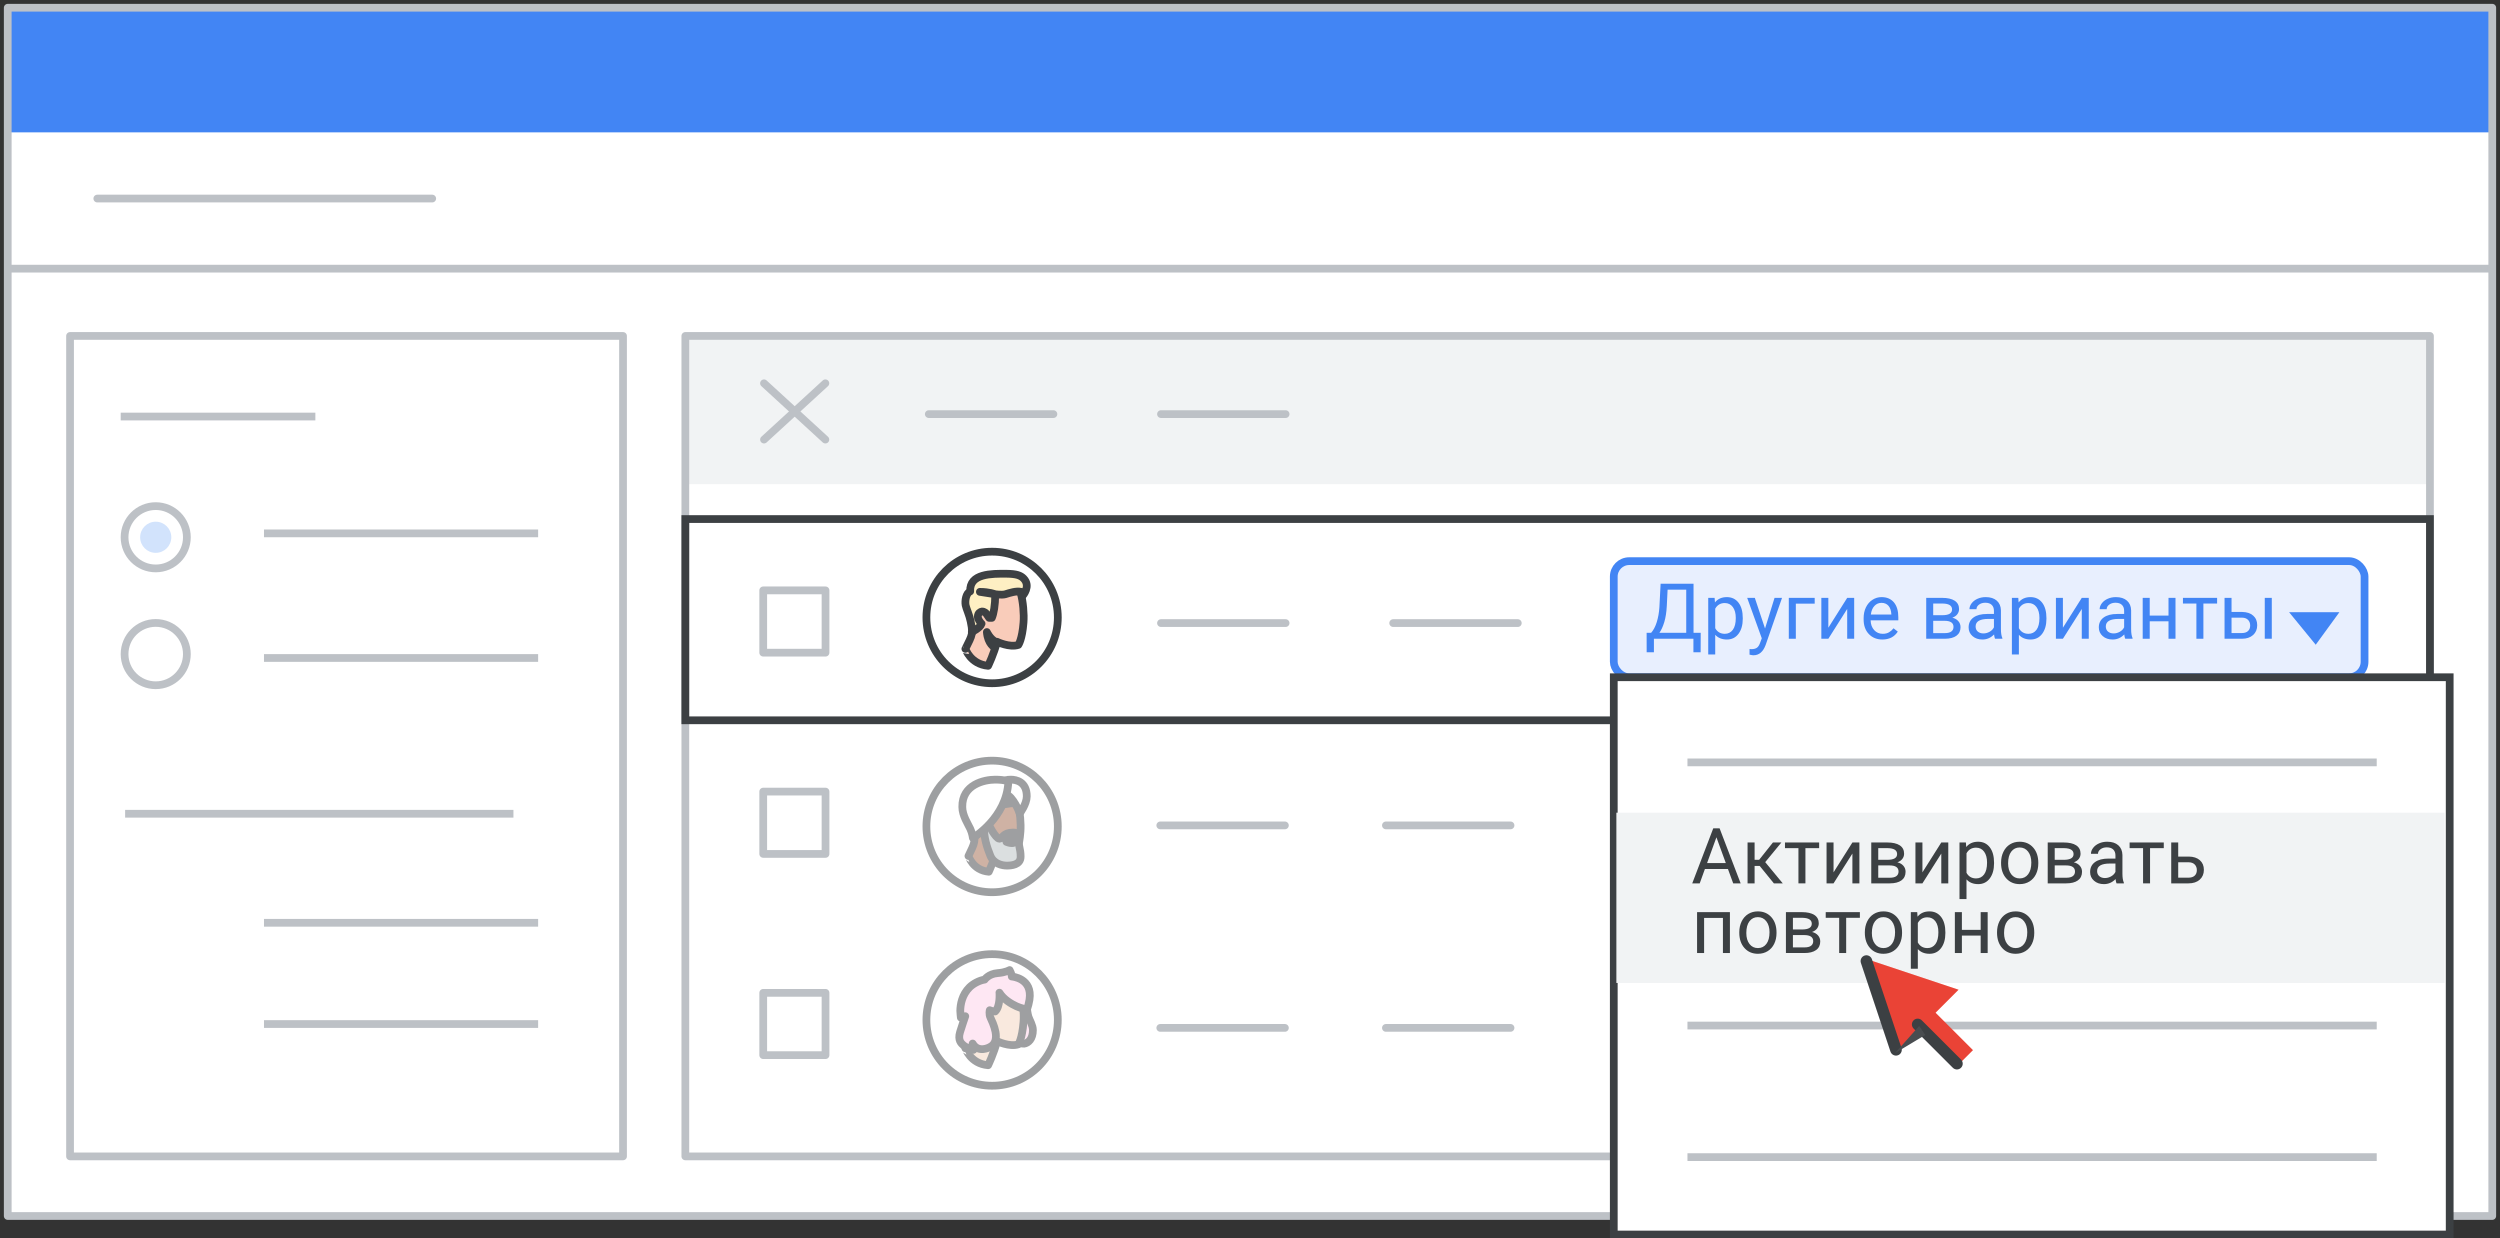
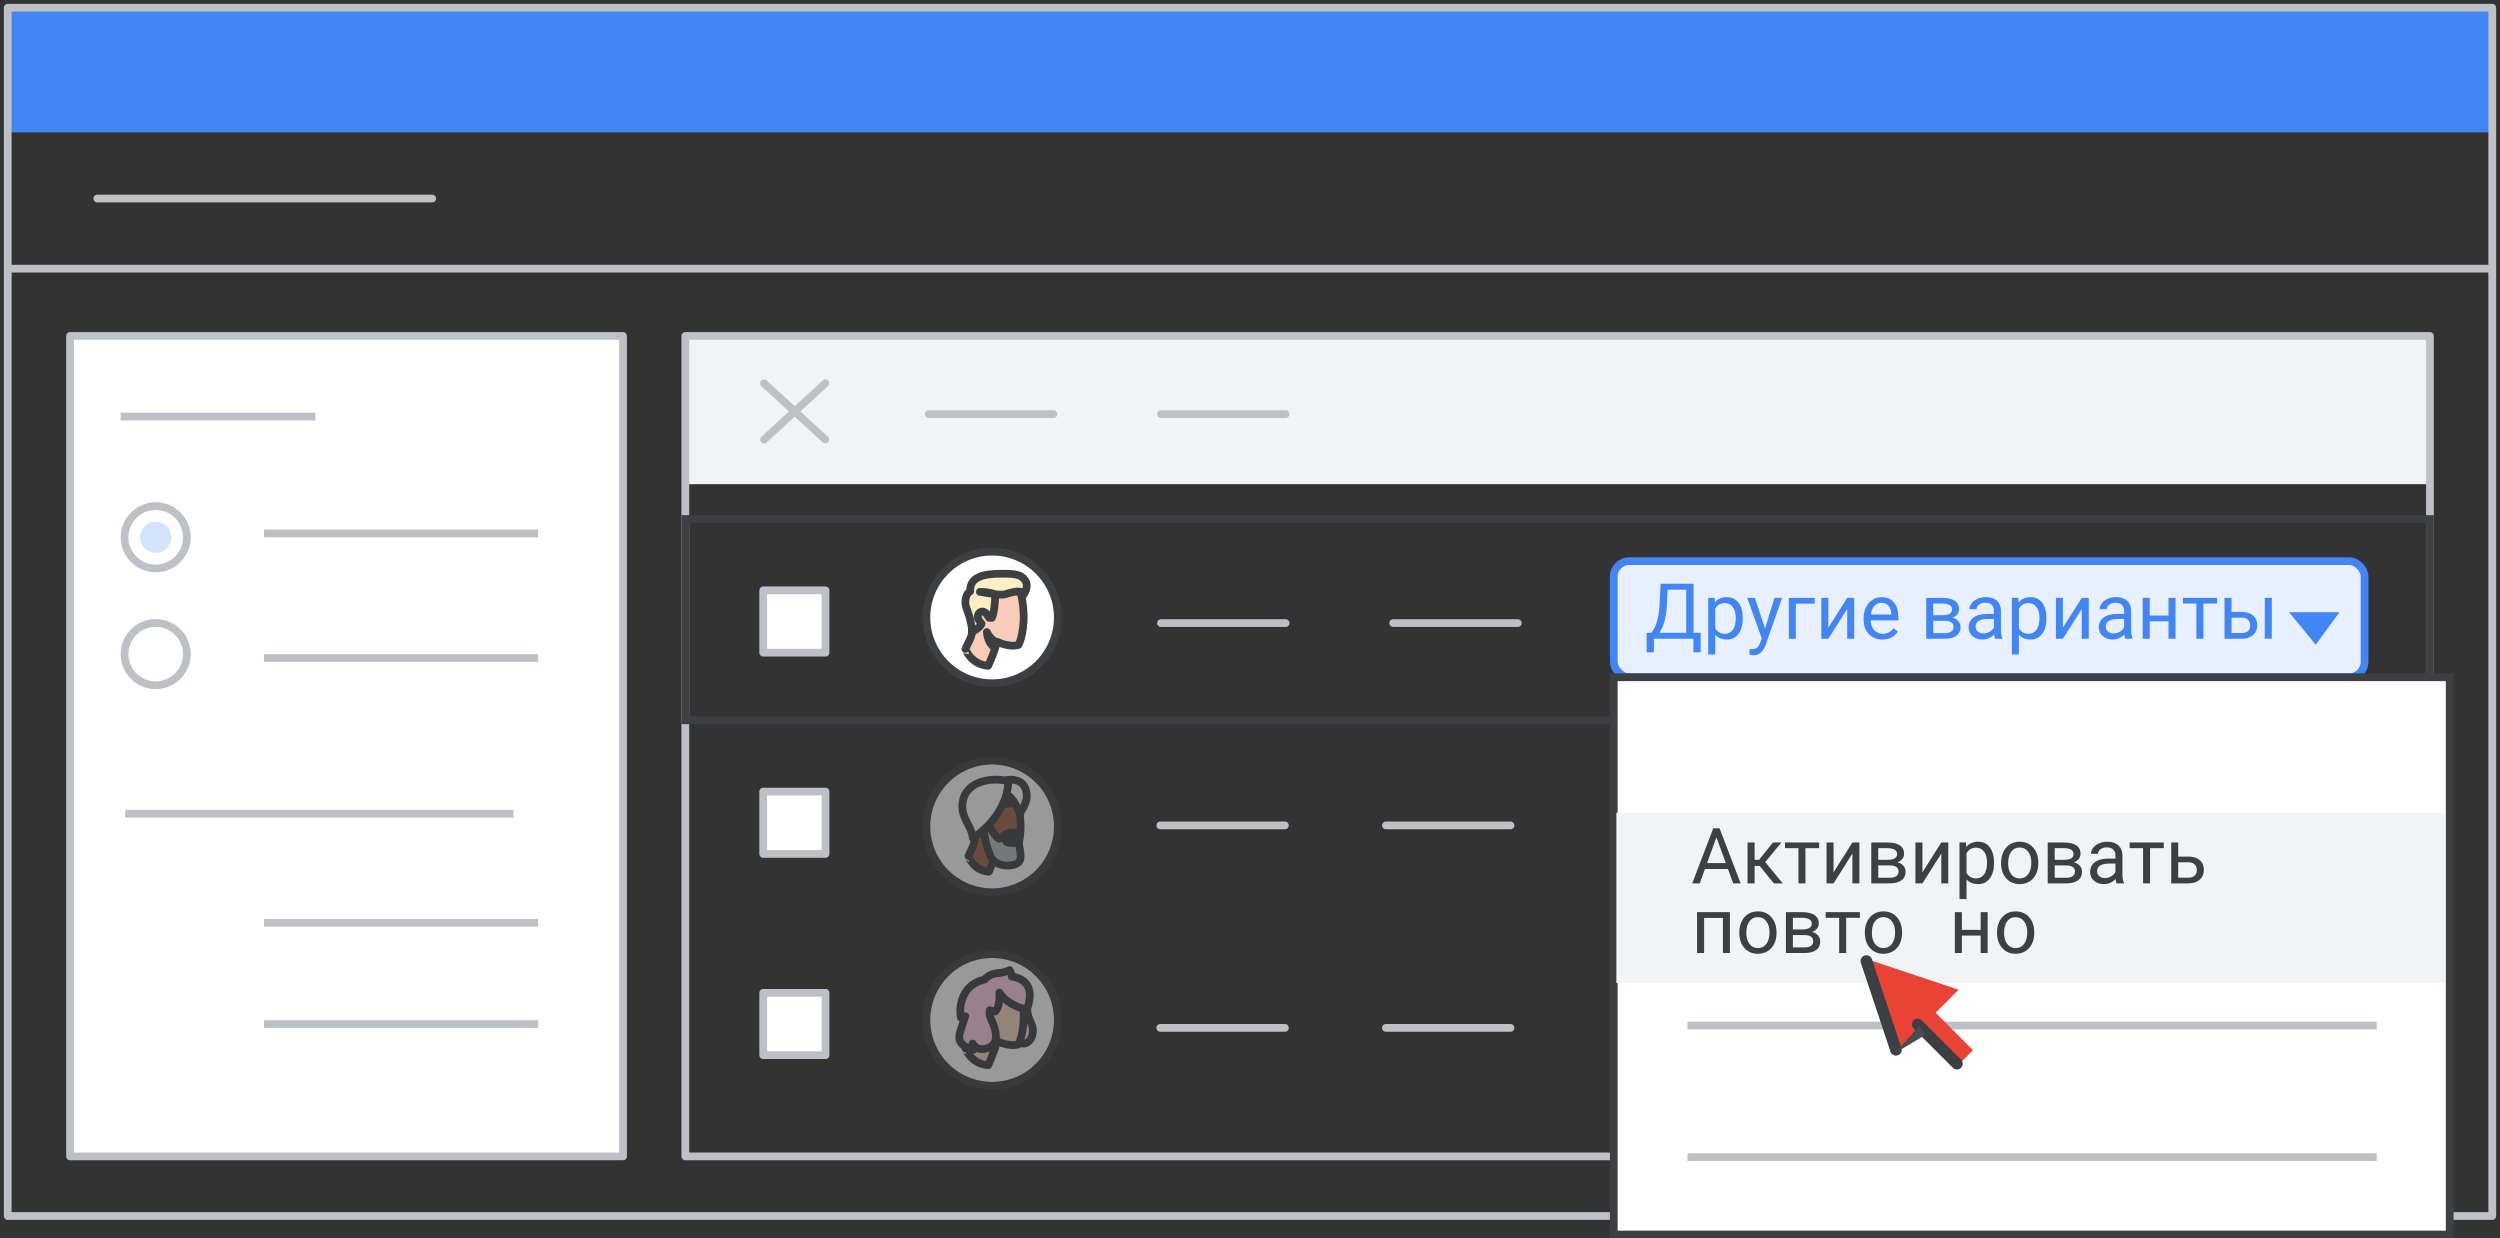
<svg xmlns="http://www.w3.org/2000/svg" width="323px" height="160px" viewBox="0 0 323 160" version="1.1">
  <rect x="0" y="0" width="323" height="160" fill="#333333" stroke="none" />
  <title>admin-reactivate-user</title>
  <g id="Page-1_OUTLINES" stroke="none" stroke-width="1" fill="none" fill-rule="evenodd">
    <g id="admin-reactivate-user" transform="translate(1, 1)">
-       <rect id="bg" fill="#FFFFFF" x="9.09494702e-13" y="0" width="321" height="156.108" />
      <rect id="Rectangle" fill="#F1F3F4" x="87.545" y="42.761" width="225.404" height="18.794" />
      <rect id="Rectangle" stroke="#BDC1C6" fill="#FFFFFF" stroke-linejoin="round" x="8.05" y="42.405" width="71.445" height="105.998" />
      <rect id="Rectangle" stroke="#BDC1C6" stroke-linejoin="round" x="87.545" y="42.405" width="225.404" height="105.998" />
      <line x1="149" y1="79.503" x2="165.1" y2="79.503" id="Line" stroke="#BDC1C6" stroke-linecap="round" />
      <rect id="Rectangle" stroke="#BDC1C6" fill="#FFFFFF" stroke-linejoin="round" x="97.608" y="75.275" width="8.05" height="8.05" />
      <rect id="Rectangle" stroke="#BDC1C6" fill="#FFFFFF" stroke-linejoin="round" x="97.608" y="101.275" width="8.05" height="8.05" />
      <line x1="179" y1="79.503" x2="195.1" y2="79.503" id="Line" stroke="#BDC1C6" stroke-linecap="round" />
      <line x1="119" y1="52.503" x2="135.1" y2="52.503" id="Line" stroke="#BDC1C6" stroke-linecap="round" />
      <g id="Group" transform="translate(97.348, 48.158)" stroke="#BDC1C6" stroke-linecap="round">
        <g id="Icons/close">
          <line x1="0.36" y1="0.364" x2="8.289" y2="7.636" id="Line-8" />
          <line x1="0.36" y1="0.364" x2="8.289" y2="7.636" id="Line-8" transform="translate(4.325, 4) scale(-1, 1) translate(-4.325, -4) " />
        </g>
      </g>
      <line x1="149" y1="52.503" x2="165.1" y2="52.503" id="Line" stroke="#BDC1C6" stroke-linecap="round" />
      <line x1="148.909" y1="105.641" x2="165.009" y2="105.641" id="Line" stroke="#BDC1C6" stroke-linecap="round" />
      <line x1="178.06" y1="105.641" x2="194.16" y2="105.641" id="Line" stroke="#BDC1C6" stroke-linecap="round" />
      <rect id="Rectangle" stroke="#BDC1C6" fill="#FFFFFF" stroke-linejoin="round" x="97.608" y="127.275" width="8.05" height="8.05" />
      <line x1="15.666" y1="104.137" x2="64.836" y2="104.137" id="Line" stroke="#BDC1C6" stroke-linecap="square" />
      <line x1="33.607" y1="67.911" x2="68.026" y2="67.911" id="Line" stroke="#BDC1C6" stroke-linecap="square" />
      <circle id="Oval" stroke="#BDC1C6" cx="19.119" cy="68.415" r="4.025" />
      <circle id="Oval" fill="#D2E3FC" cx="19.119" cy="68.415" r="2.013" />
      <line x1="15.094" y1="52.817" x2="39.245" y2="52.817" id="Line" stroke="#BDC1C6" stroke-linecap="square" />
      <line x1="33.607" y1="84.012" x2="68.026" y2="84.012" id="Line" stroke="#BDC1C6" stroke-linecap="square" />
      <circle id="Oval" stroke="#BDC1C6" cx="19.119" cy="83.509" r="4.025" />
      <line x1="33.607" y1="118.225" x2="68.026" y2="118.225" id="Line" stroke="#BDC1C6" stroke-linecap="square" />
      <line x1="33.607" y1="131.306" x2="68.026" y2="131.306" id="Line" stroke="#BDC1C6" stroke-linecap="square" />
      <rect id="Rectangle" fill="#4285F4" x="0" y="0" width="321" height="16.1" />
      <line x1="0.503" y1="33.71" x2="320.497" y2="33.71" id="Line" stroke="#BDC1C6" stroke-linecap="square" />
      <line x1="11.572" y1="24.654" x2="54.842" y2="24.654" id="Line-2" stroke="#BDC1C6" stroke-linecap="round" stroke-linejoin="round" />
      <line x1="148.909" y1="131.804" x2="165.009" y2="131.804" id="Line" stroke="#BDC1C6" stroke-linecap="round" />
      <line x1="178.06" y1="131.804" x2="194.16" y2="131.804" id="Line" stroke="#BDC1C6" stroke-linecap="round" />
      <rect id="Rectangle" stroke="#3C4043" x="87.545" y="66.062" width="225.404" height="26" />
      <rect id="border" stroke="#BDC1C6" stroke-linejoin="round" x="0" y="0" width="321" height="156.108" />
      <rect id="Rectangle" stroke="#4285F4" fill="#E8EFFE" x="207.5" y="71.5" width="97" height="15" rx="2" />
      <g id="o_8_More-options-EDITABLE-TEXT" transform="translate(211.744, 74.418)" fill="#4285F4" fill-rule="nonzero">
        <path d="M6.978,8.853 L6.045,8.853 L6.045,7.109 L0.942,7.109 L0.942,8.857 L0.005,8.857 L0,6.343 L0.581,6.343 C0.887,5.998 1.13,5.535 1.311,4.954 C1.492,4.373 1.605,3.735 1.65,3.042 L1.807,0 L6.06,0 L6.06,6.343 L6.987,6.343 L6.978,8.853 Z M1.65,6.343 L5.117,6.343 L5.117,0.771 L2.71,0.771 L2.607,2.861 C2.565,3.678 2.457,4.375 2.283,4.951 C2.109,5.527 1.898,5.991 1.65,6.343 Z" id="Shape" />
        <path d="M12.422,4.526 C12.422,5.33 12.238,5.978 11.87,6.47 C11.502,6.961 11.004,7.207 10.376,7.207 C9.735,7.207 9.23,7.004 8.862,6.597 L8.862,9.141 L7.959,9.141 L7.959,1.826 L8.784,1.826 L8.828,2.412 C9.196,1.956 9.707,1.729 10.361,1.729 C10.996,1.729 11.498,1.968 11.868,2.446 C12.237,2.925 12.422,3.59 12.422,4.443 L12.422,4.526 Z M11.519,4.424 C11.519,3.828 11.392,3.358 11.138,3.013 C10.884,2.668 10.535,2.495 10.093,2.495 C9.546,2.495 9.136,2.738 8.862,3.223 L8.862,5.747 C9.132,6.229 9.546,6.47 10.103,6.47 C10.535,6.47 10.88,6.298 11.135,5.955 C11.391,5.611 11.519,5.101 11.519,4.424 Z" id="Shape" />
        <path d="M15.298,5.786 L16.528,1.826 L17.495,1.826 L15.371,7.925 C15.042,8.804 14.52,9.243 13.804,9.243 L13.633,9.229 L13.296,9.165 L13.296,8.433 L13.54,8.452 C13.846,8.452 14.084,8.39 14.255,8.267 C14.426,8.143 14.567,7.917 14.678,7.588 L14.878,7.051 L12.993,1.826 L13.979,1.826 L15.298,5.786 Z" id="Path" />
        <polygon id="Path" points="21.714 2.573 19.277 2.573 19.277 7.109 18.369 7.109 18.369 1.826 21.714 1.826" />
        <polygon id="Path" points="25.913 1.826 26.816 1.826 26.816 7.109 25.913 7.109 25.913 3.257 23.477 7.109 22.573 7.109 22.573 1.826 23.477 1.826 23.477 5.684" />
        <path d="M30.459,7.207 C29.743,7.207 29.16,6.972 28.711,6.501 C28.262,6.031 28.037,5.402 28.037,4.614 L28.037,4.448 C28.037,3.924 28.137,3.456 28.337,3.044 C28.538,2.633 28.818,2.31 29.177,2.078 C29.537,1.845 29.927,1.729 30.347,1.729 C31.034,1.729 31.567,1.955 31.948,2.407 C32.329,2.86 32.52,3.507 32.52,4.351 L32.52,4.727 L28.94,4.727 C28.953,5.247 29.106,5.668 29.397,5.989 C29.688,6.309 30.059,6.47 30.508,6.47 C30.827,6.47 31.097,6.405 31.318,6.274 C31.54,6.144 31.733,5.972 31.899,5.757 L32.451,6.187 C32.008,6.867 31.344,7.207 30.459,7.207 Z M30.347,2.471 C29.982,2.471 29.676,2.603 29.429,2.869 C29.181,3.134 29.028,3.506 28.97,3.984 L31.616,3.984 L31.616,3.916 C31.59,3.457 31.466,3.101 31.245,2.849 C31.024,2.597 30.724,2.471 30.347,2.471 Z" id="Shape" />
        <path d="M36.123,7.109 L36.123,1.826 L38.184,1.826 C38.887,1.826 39.426,1.949 39.802,2.195 C40.178,2.441 40.366,2.801 40.366,3.276 C40.366,3.521 40.293,3.741 40.146,3.938 C40,4.135 39.784,4.285 39.497,4.39 C39.816,4.465 40.072,4.611 40.266,4.829 C40.46,5.047 40.557,5.308 40.557,5.61 C40.557,6.095 40.378,6.466 40.022,6.724 C39.666,6.981 39.162,7.109 38.511,7.109 L36.123,7.109 Z M37.026,4.79 L37.026,6.382 L38.521,6.382 C38.898,6.382 39.181,6.312 39.368,6.172 C39.555,6.032 39.648,5.835 39.648,5.581 C39.648,5.054 39.261,4.79 38.486,4.79 L37.026,4.79 Z M37.026,4.067 L38.193,4.067 C39.04,4.067 39.463,3.82 39.463,3.325 C39.463,2.83 39.062,2.575 38.262,2.559 L37.026,2.559 L37.026,4.067 Z" id="Shape" />
        <path d="M45.015,7.109 C44.963,7.005 44.92,6.82 44.888,6.553 C44.468,6.989 43.966,7.207 43.384,7.207 C42.863,7.207 42.436,7.06 42.102,6.765 C41.768,6.471 41.602,6.097 41.602,5.645 C41.602,5.094 41.811,4.667 42.229,4.363 C42.647,4.058 43.236,3.906 43.994,3.906 L44.873,3.906 L44.873,3.491 C44.873,3.175 44.779,2.924 44.59,2.737 C44.401,2.55 44.123,2.456 43.755,2.456 C43.433,2.456 43.162,2.537 42.944,2.7 C42.726,2.863 42.617,3.06 42.617,3.291 L41.709,3.291 C41.709,3.027 41.803,2.773 41.99,2.527 C42.177,2.281 42.431,2.087 42.751,1.943 C43.072,1.8 43.424,1.729 43.809,1.729 C44.417,1.729 44.894,1.881 45.239,2.185 C45.584,2.489 45.763,2.909 45.776,3.442 L45.776,5.874 C45.776,6.359 45.838,6.745 45.962,7.031 L45.962,7.109 L45.015,7.109 Z M43.516,6.421 C43.799,6.421 44.067,6.348 44.321,6.201 C44.575,6.055 44.759,5.864 44.873,5.63 L44.873,4.546 L44.165,4.546 C43.058,4.546 42.505,4.87 42.505,5.518 C42.505,5.801 42.599,6.022 42.788,6.182 C42.977,6.341 43.219,6.421 43.516,6.421 Z" id="Shape" />
        <path d="M51.655,4.526 C51.655,5.33 51.471,5.978 51.104,6.47 C50.736,6.961 50.238,7.207 49.609,7.207 C48.968,7.207 48.464,7.004 48.096,6.597 L48.096,9.141 L47.192,9.141 L47.192,1.826 L48.018,1.826 L48.062,2.412 C48.429,1.956 48.94,1.729 49.595,1.729 C50.229,1.729 50.732,1.968 51.101,2.446 C51.471,2.925 51.655,3.59 51.655,4.443 L51.655,4.526 Z M50.752,4.424 C50.752,3.828 50.625,3.358 50.371,3.013 C50.117,2.668 49.769,2.495 49.326,2.495 C48.779,2.495 48.369,2.738 48.096,3.223 L48.096,5.747 C48.366,6.229 48.779,6.47 49.336,6.47 C49.769,6.47 50.113,6.298 50.369,5.955 C50.624,5.611 50.752,5.101 50.752,4.424 Z" id="Shape" />
        <polygon id="Path" points="56.221 1.826 57.124 1.826 57.124 7.109 56.221 7.109 56.221 3.257 53.784 7.109 52.881 7.109 52.881 1.826 53.784 1.826 53.784 5.684" />
        <path d="M61.836,7.109 C61.784,7.005 61.742,6.82 61.709,6.553 C61.289,6.989 60.788,7.207 60.205,7.207 C59.684,7.207 59.257,7.06 58.923,6.765 C58.59,6.471 58.423,6.097 58.423,5.645 C58.423,5.094 58.632,4.667 59.05,4.363 C59.469,4.058 60.057,3.906 60.815,3.906 L61.694,3.906 L61.694,3.491 C61.694,3.175 61.6,2.924 61.411,2.737 C61.222,2.55 60.944,2.456 60.576,2.456 C60.254,2.456 59.984,2.537 59.766,2.7 C59.548,2.863 59.438,3.06 59.438,3.291 L58.53,3.291 C58.53,3.027 58.624,2.773 58.811,2.527 C58.998,2.281 59.252,2.087 59.573,1.943 C59.893,1.8 60.246,1.729 60.63,1.729 C61.239,1.729 61.715,1.881 62.061,2.185 C62.406,2.489 62.585,2.909 62.598,3.442 L62.598,5.874 C62.598,6.359 62.66,6.745 62.783,7.031 L62.783,7.109 L61.836,7.109 Z M60.337,6.421 C60.62,6.421 60.889,6.348 61.143,6.201 C61.396,6.055 61.58,5.864 61.694,5.63 L61.694,4.546 L60.986,4.546 C59.88,4.546 59.326,4.87 59.326,5.518 C59.326,5.801 59.421,6.022 59.609,6.182 C59.798,6.341 60.041,6.421 60.337,6.421 Z" id="Shape" />
        <polygon id="Path" points="68.33 7.109 67.427 7.109 67.427 4.854 65 4.854 65 7.109 64.092 7.109 64.092 1.826 65 1.826 65 4.116 67.427 4.116 67.427 1.826 68.33 1.826" />
        <polygon id="Path" points="73.706 2.559 71.934 2.559 71.934 7.109 71.03 7.109 71.03 2.559 69.292 2.559 69.292 1.826 73.706 1.826" />
        <path d="M75.571,3.647 L76.943,3.647 C77.542,3.654 78.016,3.81 78.364,4.116 C78.713,4.422 78.887,4.837 78.887,5.361 C78.887,5.889 78.708,6.312 78.35,6.631 C77.992,6.95 77.51,7.109 76.904,7.109 L74.668,7.109 L74.668,1.826 L75.571,1.826 L75.571,3.647 Z M80.771,7.109 L79.863,7.109 L79.863,1.826 L80.771,1.826 L80.771,7.109 Z M75.571,4.385 L75.571,6.372 L76.914,6.372 C77.253,6.372 77.515,6.285 77.7,6.111 C77.886,5.937 77.979,5.698 77.979,5.396 C77.979,5.103 77.888,4.862 77.708,4.675 C77.527,4.488 77.274,4.391 76.948,4.385 L75.571,4.385 Z" id="Shape" />
      </g>
      <polygon id="Path-4" fill="#4285F4" points="294.75 78.095 301.25 78.095 298.191 82.301" />
      <rect id="Rectangle" stroke="#3C4043" fill="#FFFFFF" x="207.5" y="86.5" width="108" height="72" />
      <rect id="Rectangle" fill="#F1F3F4" x="207.836" y="104" width="107" height="22" />
-       <line x1="217.52" y1="97.5" x2="305.573" y2="97.5" id="Line-3" stroke="#BDC1C6" stroke-linecap="square" />
      <line x1="217.52" y1="131.5" x2="305.573" y2="131.5" id="Line-3" stroke="#BDC1C6" stroke-linecap="square" />
      <line x1="217.52" y1="148.5" x2="305.573" y2="148.5" id="Line-3" stroke="#BDC1C6" stroke-linecap="square" />
      <g id="arrow" transform="translate(236.43, 119.06)">
        <g id="Group" transform="translate(10.227, 10.227) rotate(-45) translate(-10.227, -10.227) translate(4.705, 1.286)" fill="#EA4336" fill-rule="nonzero">
          <polygon id="Triangle" points="5.522 4.54747351e-13 11.045 11.045 0 11.045" />
          <rect id="Rectangle" x="4.207" y="10.519" width="2.63" height="7.363" />
        </g>
        <line x1="3.71" y1="4.111" x2="7.531" y2="15.574" id="Line-2" stroke="#3C4043" stroke-width="1.5" stroke-linecap="round" />
        <line x1="10.336" y1="12.297" x2="15.404" y2="17.364" id="Line-4" stroke="#3C4043" stroke-width="1.5" stroke-linecap="round" />
        <polygon id="Path-3" fill="#494D50" fill-rule="nonzero" transform="translate(9.341, 14.233) rotate(-2) translate(-9.341, -14.233) " points="7.352 15.931 10.591 12.534 11.329 13.73" />
      </g>
      <g id="o_7_Reactivate-EDITABLE-TEXT" transform="translate(217.637, 106.022)" fill="#3C4043" fill-rule="nonzero">
        <path d="M4.614,5.254 L1.636,5.254 L0.967,7.109 L0,7.109 L2.715,0 L3.535,0 L6.255,7.109 L5.293,7.109 L4.614,5.254 Z M1.919,4.482 L4.336,4.482 L3.125,1.157 L1.919,4.482 Z" id="Shape" />
        <polygon id="Path" points="8.716 4.858 8.057 4.858 8.057 7.109 7.148 7.109 7.148 1.826 8.057 1.826 8.057 4.062 8.647 4.062 10.425 1.826 11.519 1.826 9.429 4.365 11.694 7.109 10.547 7.109" />
        <polygon id="Path" points="16.396 2.559 14.624 2.559 14.624 7.109 13.721 7.109 13.721 2.559 11.982 2.559 11.982 1.826 16.396 1.826" />
        <polygon id="Path" points="20.693 1.826 21.597 1.826 21.597 7.109 20.693 7.109 20.693 3.257 18.257 7.109 17.354 7.109 17.354 1.826 18.257 1.826 18.257 5.684" />
        <path d="M23.13,7.109 L23.13,1.826 L25.19,1.826 C25.894,1.826 26.433,1.949 26.809,2.195 C27.185,2.441 27.373,2.801 27.373,3.276 C27.373,3.521 27.3,3.741 27.153,3.938 C27.007,4.135 26.79,4.285 26.504,4.39 C26.823,4.465 27.079,4.611 27.273,4.829 C27.467,5.047 27.563,5.308 27.563,5.61 C27.563,6.095 27.385,6.466 27.029,6.724 C26.672,6.981 26.169,7.109 25.518,7.109 L23.13,7.109 Z M24.033,4.79 L24.033,6.382 L25.527,6.382 C25.905,6.382 26.187,6.312 26.375,6.172 C26.562,6.032 26.655,5.835 26.655,5.581 C26.655,5.054 26.268,4.79 25.493,4.79 L24.033,4.79 Z M24.033,4.067 L25.2,4.067 C26.047,4.067 26.47,3.82 26.47,3.325 C26.47,2.83 26.069,2.575 25.269,2.559 L24.033,2.559 L24.033,4.067 Z" id="Shape" />
        <polygon id="Path" points="32.178 1.826 33.081 1.826 33.081 7.109 32.178 7.109 32.178 3.257 29.741 7.109 28.838 7.109 28.838 1.826 29.741 1.826 29.741 5.684" />
        <path d="M38.994,4.526 C38.994,5.33 38.81,5.978 38.442,6.47 C38.075,6.961 37.576,7.207 36.948,7.207 C36.307,7.207 35.802,7.004 35.435,6.597 L35.435,9.141 L34.531,9.141 L34.531,1.826 L35.356,1.826 L35.4,2.412 C35.768,1.956 36.279,1.729 36.934,1.729 C37.568,1.729 38.07,1.968 38.44,2.446 C38.809,2.925 38.994,3.59 38.994,4.443 L38.994,4.526 Z M38.091,4.424 C38.091,3.828 37.964,3.358 37.71,3.013 C37.456,2.668 37.108,2.495 36.665,2.495 C36.118,2.495 35.708,2.738 35.435,3.223 L35.435,5.747 C35.705,6.229 36.118,6.47 36.675,6.47 C37.108,6.47 37.452,6.298 37.708,5.955 C37.963,5.611 38.091,5.101 38.091,4.424 Z" id="Shape" />
        <path d="M39.902,4.419 C39.902,3.901 40.004,3.436 40.208,3.022 C40.411,2.609 40.694,2.29 41.057,2.065 C41.42,1.841 41.834,1.729 42.3,1.729 C43.019,1.729 43.601,1.978 44.045,2.476 C44.49,2.974 44.712,3.636 44.712,4.463 L44.712,4.526 C44.712,5.041 44.613,5.502 44.417,5.911 C44.22,6.319 43.938,6.637 43.572,6.865 C43.206,7.093 42.785,7.207 42.31,7.207 C41.593,7.207 41.013,6.958 40.569,6.46 C40.125,5.962 39.902,5.303 39.902,4.482 L39.902,4.419 Z M40.811,4.526 C40.811,5.112 40.946,5.583 41.218,5.938 C41.49,6.292 41.854,6.47 42.31,6.47 C42.769,6.47 43.133,6.29 43.403,5.93 C43.674,5.57 43.809,5.067 43.809,4.419 C43.809,3.84 43.671,3.37 43.396,3.01 C43.121,2.651 42.756,2.471 42.3,2.471 C41.854,2.471 41.494,2.648 41.221,3.003 C40.947,3.358 40.811,3.866 40.811,4.526 Z" id="Shape" />
        <path d="M45.928,7.109 L45.928,1.826 L47.988,1.826 C48.691,1.826 49.231,1.949 49.607,2.195 C49.983,2.441 50.171,2.801 50.171,3.276 C50.171,3.521 50.098,3.741 49.951,3.938 C49.805,4.135 49.588,4.285 49.302,4.39 C49.621,4.465 49.877,4.611 50.071,4.829 C50.264,5.047 50.361,5.308 50.361,5.61 C50.361,6.095 50.183,6.466 49.827,6.724 C49.47,6.981 48.966,7.109 48.315,7.109 L45.928,7.109 Z M46.831,4.79 L46.831,6.382 L48.325,6.382 C48.703,6.382 48.985,6.312 49.172,6.172 C49.36,6.032 49.453,5.835 49.453,5.581 C49.453,5.054 49.066,4.79 48.291,4.79 L46.831,4.79 Z M46.831,4.067 L47.998,4.067 C48.844,4.067 49.268,3.82 49.268,3.325 C49.268,2.83 48.867,2.575 48.066,2.559 L46.831,2.559 L46.831,4.067 Z" id="Shape" />
        <path d="M54.819,7.109 C54.767,7.005 54.725,6.82 54.692,6.553 C54.272,6.989 53.771,7.207 53.188,7.207 C52.668,7.207 52.24,7.06 51.907,6.765 C51.573,6.471 51.406,6.097 51.406,5.645 C51.406,5.094 51.615,4.667 52.034,4.363 C52.452,4.058 53.04,3.906 53.799,3.906 L54.678,3.906 L54.678,3.491 C54.678,3.175 54.583,2.924 54.395,2.737 C54.206,2.55 53.927,2.456 53.56,2.456 C53.237,2.456 52.967,2.537 52.749,2.7 C52.531,2.863 52.422,3.06 52.422,3.291 L51.514,3.291 C51.514,3.027 51.607,2.773 51.794,2.527 C51.982,2.281 52.236,2.087 52.556,1.943 C52.877,1.8 53.229,1.729 53.613,1.729 C54.222,1.729 54.699,1.881 55.044,2.185 C55.389,2.489 55.568,2.909 55.581,3.442 L55.581,5.874 C55.581,6.359 55.643,6.745 55.767,7.031 L55.767,7.109 L54.819,7.109 Z M53.32,6.421 C53.604,6.421 53.872,6.348 54.126,6.201 C54.38,6.055 54.564,5.864 54.678,5.63 L54.678,4.546 L53.97,4.546 C52.863,4.546 52.31,4.87 52.31,5.518 C52.31,5.801 52.404,6.022 52.593,6.182 C52.782,6.341 53.024,6.421 53.32,6.421 Z" id="Shape" />
        <polygon id="Path" points="60.923 2.559 59.15 2.559 59.15 7.109 58.247 7.109 58.247 2.559 56.509 2.559 56.509 1.826 60.923 1.826" />
        <path d="M62.788,3.647 L64.16,3.647 C64.759,3.654 65.233,3.81 65.581,4.116 C65.929,4.422 66.104,4.837 66.104,5.361 C66.104,5.889 65.924,6.312 65.566,6.631 C65.208,6.95 64.727,7.109 64.121,7.109 L61.885,7.109 L61.885,1.826 L62.788,1.826 L62.788,3.647 Z M62.788,4.385 L62.788,6.372 L64.131,6.372 C64.469,6.372 64.731,6.285 64.917,6.111 C65.103,5.937 65.195,5.698 65.195,5.396 C65.195,5.103 65.105,4.862 64.924,4.675 C64.744,4.488 64.491,4.391 64.165,4.385 L62.788,4.385 Z" id="Shape" />
        <polygon id="Path" points="4.868 16.109 3.965 16.109 3.965 11.573 1.533 11.573 1.533 16.109 0.625 16.109 0.625 10.826 4.868 10.826" />
        <path d="M6.079,13.419 C6.079,12.901 6.181,12.436 6.384,12.022 C6.588,11.609 6.871,11.29 7.234,11.065 C7.597,10.841 8.011,10.729 8.477,10.729 C9.196,10.729 9.778,10.978 10.222,11.476 C10.667,11.974 10.889,12.636 10.889,13.463 L10.889,13.526 C10.889,14.041 10.79,14.502 10.593,14.911 C10.396,15.319 10.115,15.637 9.749,15.865 C9.382,16.093 8.962,16.207 8.486,16.207 C7.77,16.207 7.19,15.958 6.746,15.46 C6.301,14.962 6.079,14.303 6.079,13.482 L6.079,13.419 Z M6.987,13.526 C6.987,14.112 7.123,14.583 7.395,14.938 C7.667,15.292 8.031,15.47 8.486,15.47 C8.945,15.47 9.31,15.29 9.58,14.93 C9.85,14.57 9.985,14.067 9.985,13.419 C9.985,12.84 9.848,12.37 9.573,12.01 C9.298,11.651 8.932,11.471 8.477,11.471 C8.031,11.471 7.671,11.648 7.397,12.003 C7.124,12.358 6.987,12.866 6.987,13.526 Z" id="Shape" />
        <path d="M12.104,16.109 L12.104,10.826 L14.165,10.826 C14.868,10.826 15.408,10.949 15.784,11.195 C16.16,11.441 16.348,11.801 16.348,12.276 C16.348,12.521 16.274,12.741 16.128,12.938 C15.981,13.135 15.765,13.285 15.479,13.39 C15.798,13.465 16.054,13.611 16.248,13.829 C16.441,14.047 16.538,14.308 16.538,14.61 C16.538,15.095 16.36,15.466 16.003,15.724 C15.647,15.981 15.143,16.109 14.492,16.109 L12.104,16.109 Z M13.008,13.79 L13.008,15.382 L14.502,15.382 C14.88,15.382 15.162,15.312 15.349,15.172 C15.536,15.032 15.63,14.835 15.63,14.581 C15.63,14.054 15.243,13.79 14.468,13.79 L13.008,13.79 Z M13.008,13.067 L14.175,13.067 C15.021,13.067 15.444,12.82 15.444,12.325 C15.444,11.83 15.044,11.575 14.243,11.559 L13.008,11.559 L13.008,13.067 Z" id="Shape" />
        <polygon id="Path" points="21.66 11.559 19.888 11.559 19.888 16.109 18.984 16.109 18.984 11.559 17.246 11.559 17.246 10.826 21.66 10.826" />
        <path d="M22.3,13.419 C22.3,12.901 22.402,12.436 22.605,12.022 C22.808,11.609 23.092,11.29 23.455,11.065 C23.818,10.841 24.232,10.729 24.697,10.729 C25.417,10.729 25.999,10.978 26.443,11.476 C26.887,11.974 27.109,12.636 27.109,13.463 L27.109,13.526 C27.109,14.041 27.011,14.502 26.814,14.911 C26.617,15.319 26.335,15.637 25.969,15.865 C25.603,16.093 25.182,16.207 24.707,16.207 C23.991,16.207 23.411,15.958 22.966,15.46 C22.522,14.962 22.3,14.303 22.3,13.482 L22.3,13.419 Z M23.208,13.526 C23.208,14.112 23.344,14.583 23.616,14.938 C23.888,15.292 24.251,15.47 24.707,15.47 C25.166,15.47 25.531,15.29 25.801,14.93 C26.071,14.57 26.206,14.067 26.206,13.419 C26.206,12.84 26.069,12.37 25.793,12.01 C25.518,11.651 25.153,11.471 24.697,11.471 C24.251,11.471 23.892,11.648 23.618,12.003 C23.345,12.358 23.208,12.866 23.208,13.526 Z" id="Shape" />
-         <path d="M32.705,13.526 C32.705,14.33 32.521,14.978 32.153,15.47 C31.785,15.961 31.287,16.207 30.659,16.207 C30.018,16.207 29.513,16.004 29.146,15.597 L29.146,18.141 L28.242,18.141 L28.242,10.826 L29.067,10.826 L29.111,11.412 C29.479,10.956 29.99,10.729 30.645,10.729 C31.279,10.729 31.781,10.968 32.151,11.446 C32.52,11.925 32.705,12.59 32.705,13.443 L32.705,13.526 Z M31.802,13.424 C31.802,12.828 31.675,12.358 31.421,12.013 C31.167,11.668 30.819,11.495 30.376,11.495 C29.829,11.495 29.419,11.738 29.146,12.223 L29.146,14.747 C29.416,15.229 29.829,15.47 30.386,15.47 C30.819,15.47 31.163,15.298 31.418,14.955 C31.674,14.611 31.802,14.101 31.802,13.424 Z" id="Shape" />
        <polygon id="Path" points="38.169 16.109 37.266 16.109 37.266 13.854 34.839 13.854 34.839 16.109 33.931 16.109 33.931 10.826 34.839 10.826 34.839 13.116 37.266 13.116 37.266 10.826 38.169 10.826" />
        <path d="M39.38,13.419 C39.38,12.901 39.482,12.436 39.685,12.022 C39.889,11.609 40.172,11.29 40.535,11.065 C40.898,10.841 41.312,10.729 41.777,10.729 C42.497,10.729 43.079,10.978 43.523,11.476 C43.967,11.974 44.189,12.636 44.189,13.463 L44.189,13.526 C44.189,14.041 44.091,14.502 43.894,14.911 C43.697,15.319 43.416,15.637 43.049,15.865 C42.683,16.093 42.262,16.207 41.787,16.207 C41.071,16.207 40.491,15.958 40.046,15.46 C39.602,14.962 39.38,14.303 39.38,13.482 L39.38,13.419 Z M40.288,13.526 C40.288,14.112 40.424,14.583 40.696,14.938 C40.968,15.292 41.331,15.47 41.787,15.47 C42.246,15.47 42.611,15.29 42.881,14.93 C43.151,14.57 43.286,14.067 43.286,13.419 C43.286,12.84 43.149,12.37 42.874,12.01 C42.598,11.651 42.233,11.471 41.777,11.471 C41.331,11.471 40.972,11.648 40.698,12.003 C40.425,12.358 40.288,12.866 40.288,13.526 Z" id="Shape" />
      </g>
      <g id="Group" transform="translate(118.691, 122.276)" opacity="0.5">
        <g id="People/profile4">
          <g id="Group-22-Copy-3" transform="translate(-0, -0)" fill="#FFFFFF" stroke="#3C4043">
            <ellipse id="Oval" cx="8.49" cy="8.5" rx="8.49" ry="8.5" />
          </g>
          <g id="Group-19" transform="translate(4.242, 2.056)">
            <path d="M8.949,6.047 C9.091,6.465 9.519,7.162 9.519,7.75 C9.519,8.911 8.92,9.438 8.364,9.515 C8.135,9.546 7.707,9.407 7.65,8.911 C7.593,8.416 7.536,3.57 7.536,3.57 L8.592,3.57 C8.621,3.585 8.72,5.319 8.949,6.047" id="Fill-1" fill="#FDCFE8" />
            <path d="M8.949,6.047 C9.091,6.465 9.519,7.162 9.519,7.75 C9.519,8.911 8.92,9.438 8.364,9.515 C8.135,9.546 7.707,9.407 7.65,8.911 C7.593,8.416 7.536,3.57 7.536,3.57 L8.592,3.57 C8.621,3.585 8.72,5.319 8.949,6.047 Z" id="Stroke-3" stroke="#3D4043" stroke-linecap="round" stroke-linejoin="round" />
            <path d="M3.734,12.296 C3.734,12.296 4.503,10.711 4.88,9.187 C4.88,9.187 6.494,9.972 7.64,9.595 C7.64,9.595 8.137,8.9 8.303,6.712 C8.394,5.611 8.243,3.935 7.941,2.909 C7.61,1.747 6.479,0.963 4.624,1.249 C2.105,1.627 0.944,3.015 1.412,5.414 C1.954,8.267 1.668,8.267 0.793,10.108 C0.808,10.108 1.427,12.1 3.734,12.296" id="Fill-5" fill="#F3D4BD" />
            <path d="M3.734,12.296 C3.734,12.296 4.503,10.711 4.88,9.187 C4.88,9.187 6.494,9.972 7.64,9.595 C7.64,9.595 8.137,8.9 8.303,6.712 C8.394,5.611 8.243,3.935 7.941,2.909 C7.61,1.747 6.479,0.963 4.624,1.249 C2.105,1.627 0.944,3.015 1.412,5.414 C1.954,8.267 1.668,8.267 0.793,10.108 C0.808,10.108 1.427,12.1 3.734,12.296 Z" id="Stroke-7" stroke="#3D4043" stroke-linecap="round" stroke-linejoin="round" />
            <path d="M3.173,5.437 C3.173,5.437 3.001,5.11 2.76,5.162 C2.52,5.213 2.359,5.575 2.382,5.97 C2.393,6.366 2.646,6.916 2.932,7.14" id="Stroke-9" stroke="#3C4043" stroke-linecap="round" stroke-linejoin="round" />
            <path d="M4.573,9.916 C4.573,9.916 3.699,9.504 3.57,7.933 C3.57,7.933 4,8.869 4.76,9.218 C4.76,9.218 4.717,9.392 4.688,9.535 C4.631,9.71 4.573,9.916 4.573,9.916" id="Fill-11" fill="#3C4043" />
            <path d="M4.573,9.916 C4.573,9.916 3.699,9.504 3.57,7.933 C3.57,7.933 4,8.869 4.76,9.218 C4.76,9.218 4.717,9.392 4.688,9.535 C4.631,9.71 4.573,9.916 4.573,9.916 Z" id="Stroke-13" stroke="#3C4043" stroke-linecap="round" stroke-linejoin="round" />
            <path d="M4.634,5.354 C4.634,5.354 4.224,5.324 3.945,5.187 C3.945,5.187 3.813,5.658 4.033,6.145 C4.297,6.738 5.543,9.187 3.93,9.963 C3.93,9.963 2.479,10.784 1.732,9.491 C1.732,9.491 1.629,10.069 1.835,10.313 C1.835,10.313 1.014,10.115 0.545,9.719 C0.281,9.491 -0.217,9.081 0.105,8.016 C0.237,7.56 0.779,5.962 0.779,5.962 C0.779,5.962 0.369,6.13 0.208,6.145 C0.208,6.145 0.134,5.491 0.134,5.263 C0.149,4.441 0.354,3.194 1.336,2.221 C1.805,1.764 2.582,1.339 3.285,1.232 C3.285,1.232 3.784,0.487 4.956,0.395 C5.997,0.319 6.51,0 6.51,0 C6.51,0 6.803,0.532 6.788,0.837 C6.788,0.837 9.514,1.019 9.075,3.833 C9.016,4.198 8.899,4.685 8.752,5.111 C8.752,5.111 7.902,4.913 7.404,4.685 C6.744,4.381 5.718,3.787 5.191,2.92 C5.205,2.981 5.323,4.715 4.634,5.354" id="Fill-15" fill="#FDCFE8" />
            <path d="M4.634,5.354 C4.634,5.354 4.224,5.324 3.945,5.187 C3.945,5.187 3.813,5.658 4.033,6.145 C4.297,6.738 5.543,9.187 3.93,9.963 C3.93,9.963 2.479,10.784 1.732,9.491 C1.732,9.491 1.629,10.069 1.835,10.313 C1.835,10.313 1.014,10.115 0.545,9.719 C0.281,9.491 -0.217,9.081 0.105,8.016 C0.237,7.56 0.779,5.962 0.779,5.962 C0.779,5.962 0.369,6.13 0.208,6.145 C0.208,6.145 0.134,5.491 0.134,5.263 C0.149,4.441 0.354,3.194 1.336,2.221 C1.805,1.764 2.582,1.339 3.285,1.232 C3.285,1.232 3.784,0.487 4.956,0.395 C5.997,0.319 6.51,0 6.51,0 C6.51,0 6.803,0.532 6.788,0.837 C6.788,0.837 9.514,1.019 9.075,3.833 C9.016,4.198 8.899,4.685 8.752,5.111 C8.752,5.111 7.902,4.913 7.404,4.685 C6.744,4.381 5.718,3.787 5.191,2.92 C5.205,2.981 5.323,4.715 4.634,5.354 Z" id="Stroke-17" stroke="#3D4043" stroke-linecap="round" stroke-linejoin="round" />
          </g>
        </g>
      </g>
      <g id="Group" transform="translate(118.691, 97.276)" opacity="0.5">
        <g id="People/profile6">
          <g id="Group-22-Copy" transform="translate(-0, -0)" fill="#FFFFFF" stroke="#3C4043">
            <ellipse id="Oval" cx="8.49" cy="8.5" rx="8.49" ry="8.5" />
          </g>
          <g id="Group-25" transform="translate(4.638, 2.453)">
            <path d="M3.424,11.899 C3.424,11.899 4.113,10.428 4.45,9.013 C4.45,9.013 5.894,9.741 6.919,9.391 C6.919,9.391 7.364,8.746 7.513,6.714 C7.594,5.691 7.459,4.136 7.189,3.183 C6.892,2.104 5.88,1.375 4.221,1.642 C1.967,1.992 0.928,3.281 1.347,5.509 C1.832,8.158 1.576,8.158 0.793,9.867 C0.807,9.867 1.347,11.717 3.424,11.899" id="Fill-1" fill="#A06549" />
            <path d="M3.424,11.899 C3.424,11.899 4.113,10.428 4.45,9.013 C4.45,9.013 5.894,9.741 6.919,9.391 C6.919,9.391 7.364,8.746 7.513,6.714 C7.594,5.691 7.459,4.136 7.189,3.183 C6.892,2.104 5.88,1.375 4.221,1.642 C1.967,1.992 0.928,3.281 1.347,5.509 C1.832,8.158 1.576,8.158 0.793,9.867 C0.807,9.867 1.347,11.717 3.424,11.899 Z" id="Stroke-3" stroke="#3D4043" stroke-linecap="round" stroke-linejoin="round" />
            <path d="M4.177,9.519 C4.177,9.519 3.302,9.189 3.173,7.933 C3.173,7.933 3.603,8.682 4.363,8.961 C4.363,8.961 4.32,9.101 4.291,9.215 C4.234,9.342 4.177,9.519 4.177,9.519" id="Fill-5" fill="#3C4043" />
            <path d="M4.177,9.519 C4.177,9.519 3.302,9.189 3.173,7.933 C3.173,7.933 3.603,8.682 4.363,8.961 C4.363,8.961 4.32,9.101 4.291,9.215 C4.234,9.342 4.177,9.519 4.177,9.519 Z" id="Stroke-7" stroke="#3C4043" stroke-linecap="round" stroke-linejoin="round" />
            <path d="M6.826,8.002 C6.826,8.002 6.759,8.205 6.41,8.205 C6.062,8.205 5.7,8.043 5.7,8.043 C5.7,8.043 6.249,7.46 6.598,7.46 C6.946,7.46 6.826,8.002 6.826,8.002 M7.241,7.555 C7.241,6.836 6.879,6.836 6.558,6.836 C5.217,6.836 5.204,7.636 4.802,7.636 C4.292,7.636 3.3,5.616 3.3,5.616 C3.3,5.616 2.751,4.369 2.777,5.982 C2.804,7.595 3.166,8.666 3.609,9.791 C4.051,10.916 5.204,11.106 5.753,11.106 C6.303,11.106 7.536,11.038 7.536,9.954 C7.536,8.883 7.241,8.585 7.241,7.555" id="Fill-9" fill="#B8BFC1" />
            <path d="M6.826,8.002 C6.826,8.002 6.759,8.205 6.41,8.205 C6.062,8.205 5.7,8.043 5.7,8.043 C5.7,8.043 6.249,7.46 6.598,7.46 C6.946,7.46 6.826,8.002 6.826,8.002 Z M7.241,7.555 C7.241,6.836 6.879,6.836 6.558,6.836 C5.217,6.836 5.204,7.636 4.802,7.636 C4.292,7.636 3.3,5.616 3.3,5.616 C3.3,5.616 2.751,4.369 2.777,5.982 C2.804,7.595 3.166,8.666 3.609,9.791 C4.051,10.916 5.204,11.106 5.753,11.106 C6.303,11.106 7.536,11.038 7.536,9.954 C7.536,8.883 7.241,8.585 7.241,7.555 Z" id="Stroke-11" stroke="#3D4043" stroke-linecap="round" stroke-linejoin="round" />
            <path d="M5.553,3.173 C5.553,3.173 6.781,2.948 7.075,3.048 C7.369,3.148 6.563,1.587 6.563,1.587 L5.821,1.599 L5.553,3.173 Z" id="Fill-13" fill="#FFFFFF" />
            <path d="M5.553,3.173 C5.553,3.173 6.781,2.948 7.075,3.048 C7.369,3.148 6.563,1.587 6.563,1.587 L5.821,1.599 L5.553,3.173 Z" id="Stroke-15" stroke="#3D4043" stroke-linecap="round" stroke-linejoin="round" />
            <path d="M5.676,0.13 C5.676,0.13 5.568,0 6.259,0 C6.949,0 8.329,0.252 8.329,2.16 C8.329,3.154 7.424,4.363 7.424,4.363 C7.424,4.363 6.596,2.117 5.584,1.886 C4.571,1.642 5.676,0.13 5.676,0.13" id="Fill-17" fill="#FFFFFF" />
            <path d="M5.676,0.13 C5.676,0.13 5.568,0 6.259,0 C6.949,0 8.329,0.252 8.329,2.16 C8.329,3.154 7.424,4.363 7.424,4.363 C7.424,4.363 6.596,2.117 5.584,1.886 C4.571,1.642 5.676,0.13 5.676,0.13 Z" id="Stroke-19" stroke="#3D4043" stroke-linecap="round" stroke-linejoin="round" />
            <path d="M1.368,7.536 C1.368,7.536 5.744,4.935 5.95,0.267 C5.95,0.267 5.608,0 4.24,0 C2.873,0 -0.054,0.614 0.001,3.535 C0.001,4.642 0.767,5.775 1.027,6.349 C1.3,6.923 1.368,7.536 1.368,7.536" id="Fill-21" fill="#FFFFFF" />
            <path d="M1.368,7.536 C1.368,7.536 5.744,4.935 5.95,0.267 C5.95,0.267 5.608,0 4.24,0 C2.873,0 -0.054,0.614 0.001,3.535 C0.001,4.642 0.767,5.775 1.027,6.349 C1.3,6.923 1.368,7.536 1.368,7.536 Z" id="Stroke-23" stroke="#3D4043" stroke-linecap="round" stroke-linejoin="round" />
          </g>
        </g>
      </g>
      <g id="People/profile9" transform="translate(118.691, 70.276)">
        <g id="Group-22-Copy-5" fill="#FFFFFF" stroke="#3C4043">
          <ellipse id="Oval" cx="8.49" cy="8.5" rx="8.49" ry="8.5" />
        </g>
        <g id="Group-17" transform="translate(5.035, 2.849)">
          <path d="M2.941,11.899 C2.941,11.899 3.71,10.315 4.087,8.79 C4.087,8.79 5.7,9.575 6.847,9.198 C6.847,9.198 7.344,8.504 7.51,6.316 C7.601,5.214 7.45,3.539 7.148,2.513 C6.816,1.351 5.685,0.566 3.83,0.853 C1.312,1.23 0.151,2.618 0.618,5.018 C1.161,7.87 0.875,7.87 0,9.711 C0.015,9.696 0.633,11.688 2.941,11.899" id="Fill-1" fill="#F9CCBA" />
          <path d="M2.941,11.899 C2.941,11.899 3.71,10.315 4.087,8.79 C4.087,8.79 5.7,9.575 6.847,9.198 C6.847,9.198 7.344,8.504 7.51,6.316 C7.601,5.214 7.45,3.539 7.148,2.513 C6.816,1.351 5.685,0.566 3.83,0.853 C1.312,1.23 0.151,2.618 0.618,5.018 C1.161,7.87 0.875,7.87 0,9.711 C0.015,9.696 0.633,11.688 2.941,11.899 Z" id="Stroke-3" stroke="#3D4043" stroke-linecap="round" stroke-linejoin="round" />
          <path d="M2.093,6.458 C1.937,6.997 0.828,7.536 0.828,7.536 C0.828,7.536 0.937,7.336 0.687,6.18 C0.531,5.364 0.109,4.486 0.031,4.07 C-0.078,3.484 0.094,2.499 0.625,2.283 C0.5,-0.036 3.387,-0.013 5.308,0.003 L5.327,0.003 C6.607,0.018 7.138,0.218 7.529,0.619 C8.497,1.62 7.42,2.822 7.42,2.822 C7.388,2.576 7.232,2.344 7.232,2.344 C6.576,2.19 5.764,2.468 5.155,2.653 C4.702,2.776 3.858,2.653 3.858,2.653 C3.858,4.07 3.655,5.164 3.421,5.703 L3.077,5.703 L2.687,5.133 C2.687,5.133 2.468,4.856 2.124,4.886 C1.968,4.902 1.609,5.071 1.609,5.549 C1.609,5.888 1.921,6.288 2.093,6.458" id="Fill-5" fill="#FEEFC3" />
          <path d="M3.858,2.653 C3.858,2.653 3.077,2.344 1.875,2.344 L3.858,2.653 Z M3.858,2.653 C3.858,4.07 3.655,5.164 3.421,5.703 L3.077,5.703 L2.687,5.133 C2.687,5.133 2.468,4.856 2.124,4.886 C1.968,4.902 1.609,5.071 1.609,5.549 C1.609,5.888 1.921,6.288 2.093,6.458 C1.937,6.997 0.828,7.536 0.828,7.536 C0.828,7.536 0.937,7.336 0.687,6.18 C0.531,5.364 0.109,4.486 0.031,4.07 C-0.078,3.484 0.094,2.499 0.625,2.283 C0.5,-0.043 3.405,-0.013 5.327,0.003 C6.608,0.018 7.138,0.218 7.529,0.619 C8.497,1.62 7.42,2.822 7.42,2.822 C7.389,2.576 7.232,2.344 7.232,2.344 C6.576,2.19 5.764,2.468 5.155,2.653 C4.702,2.776 3.858,2.653 3.858,2.653 Z" id="Stroke-7" stroke="#3D4043" stroke-linecap="round" stroke-linejoin="round" />
          <path d="M3.78,9.519 C3.78,9.519 2.905,9.107 2.776,7.536 C2.776,7.536 3.207,8.472 3.966,8.821 C3.966,8.821 3.923,8.996 3.895,9.139 C3.837,9.297 3.78,9.519 3.78,9.519" id="Fill-13" fill="#3C4043" />
          <path d="M3.78,9.519 C3.78,9.519 2.905,9.107 2.776,7.536 C2.776,7.536 3.207,8.472 3.966,8.821 C3.966,8.821 3.923,8.996 3.895,9.139 C3.837,9.297 3.78,9.519 3.78,9.519 Z" id="Stroke-15" stroke="#3C4043" stroke-linecap="round" stroke-linejoin="round" />
        </g>
      </g>
    </g>
  </g>
</svg>